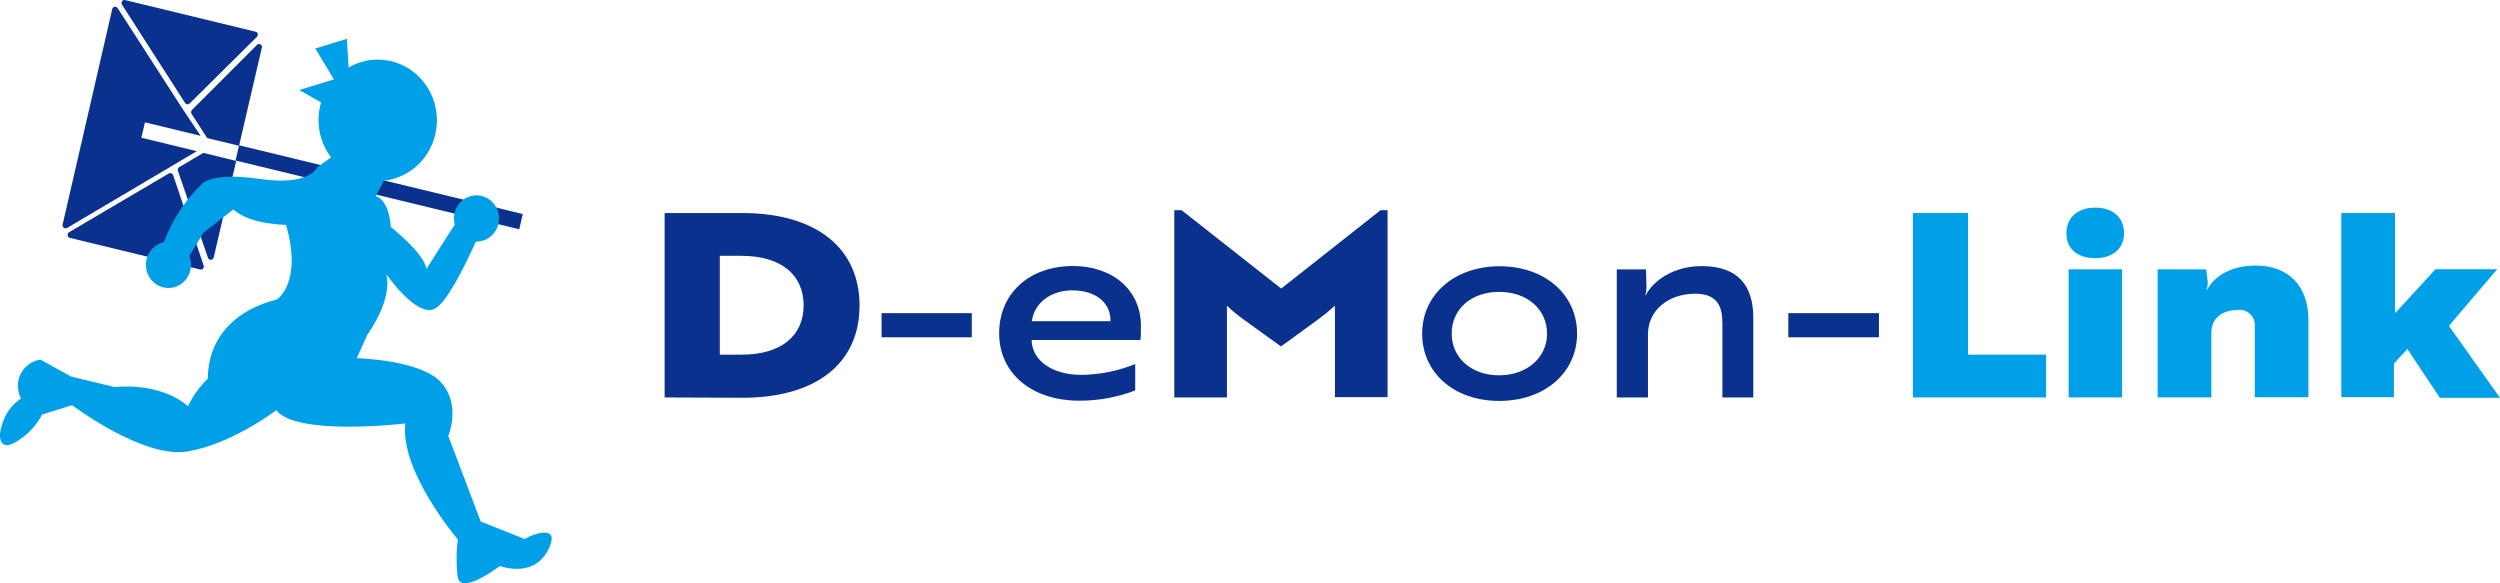
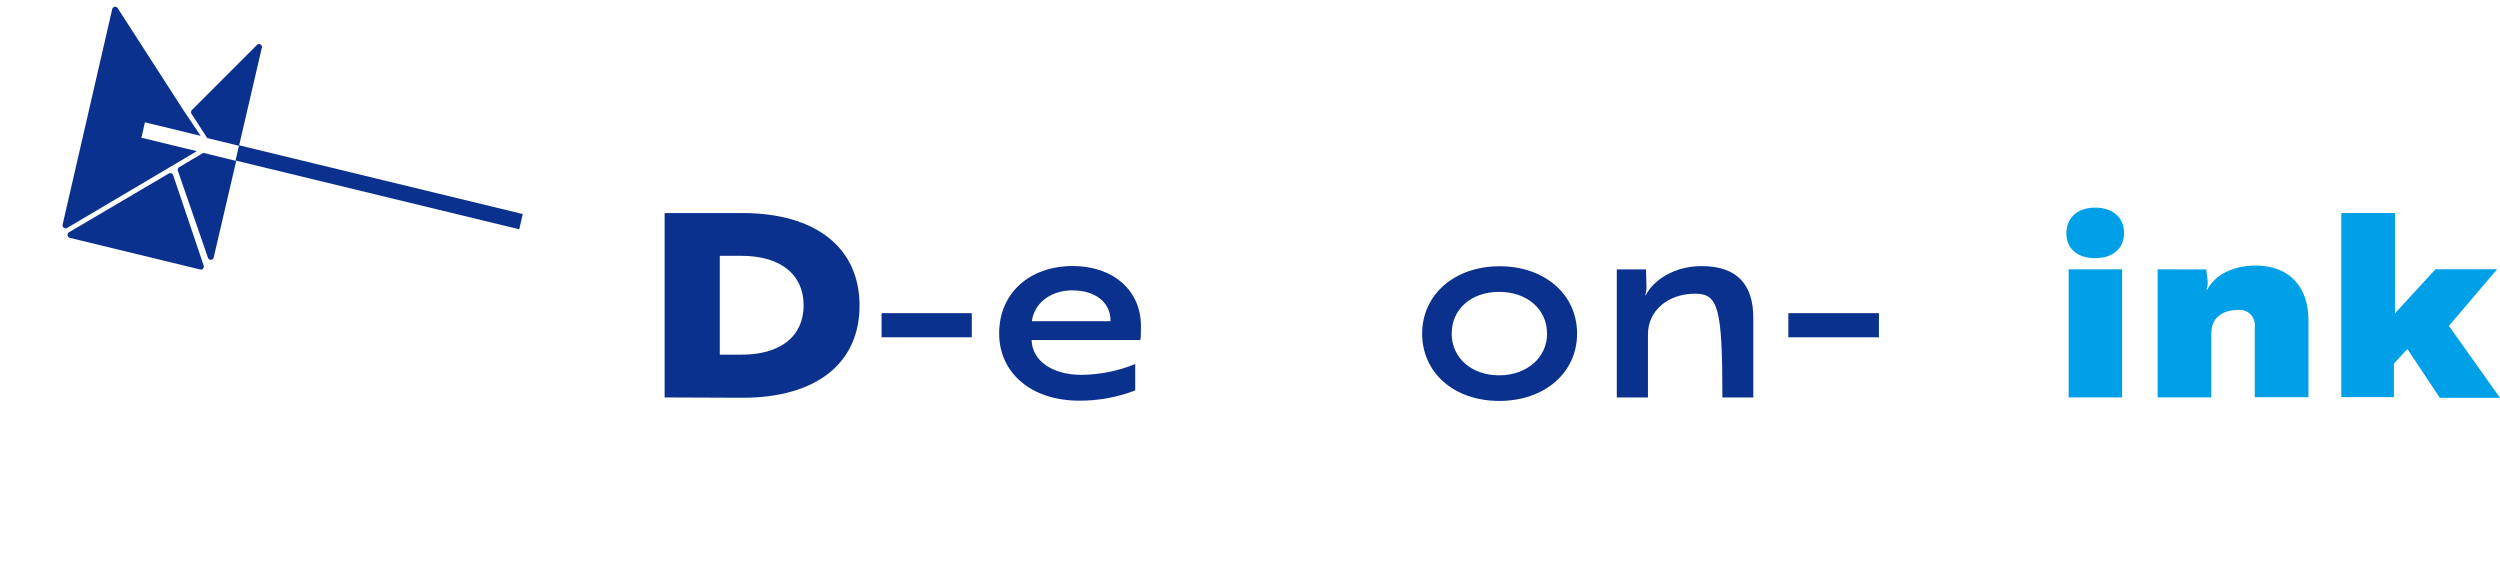
<svg xmlns="http://www.w3.org/2000/svg" width="150" height="35" viewBox="0 0 150 35" fill="none">
  <g clip-path="url(#clip0_200:2275)">
    <path d="M11.808 9.07L8.484 8.265L8.696 7.34L12.038 8.15L10.996 6.595L7.059 0.486C7.039 0.456 7.012 0.433 6.98 0.419C6.948 0.404 6.913 0.4 6.879 0.406C6.845 0.412 6.813 0.428 6.787 0.452C6.761 0.476 6.743 0.507 6.734 0.541L3.757 13.476C3.749 13.511 3.752 13.547 3.764 13.58C3.776 13.614 3.796 13.643 3.824 13.664C3.852 13.686 3.885 13.699 3.919 13.701C3.954 13.704 3.988 13.697 4.019 13.68L10.207 10.019L11.808 9.07Z" fill="#0B318F" />
    <path d="M10.388 10.505C10.379 10.48 10.364 10.457 10.346 10.438C10.327 10.42 10.305 10.405 10.281 10.396C10.256 10.387 10.23 10.383 10.204 10.385C10.178 10.387 10.153 10.395 10.13 10.408L4.141 13.934C4.11 13.953 4.086 13.981 4.071 14.014C4.056 14.047 4.05 14.084 4.056 14.12C4.061 14.156 4.077 14.19 4.101 14.217C4.124 14.244 4.156 14.263 4.19 14.272L12.011 16.169C12.043 16.178 12.076 16.177 12.107 16.167C12.138 16.157 12.165 16.139 12.187 16.114C12.208 16.089 12.223 16.059 12.228 16.026C12.234 15.993 12.231 15.96 12.219 15.929L10.388 10.505Z" fill="#0B318F" />
-     <path d="M11.105 6.178C11.119 6.201 11.137 6.22 11.16 6.234C11.182 6.248 11.207 6.257 11.232 6.26C11.258 6.263 11.285 6.26 11.309 6.252C11.334 6.243 11.357 6.229 11.375 6.211L15.417 2.207C15.439 2.185 15.456 2.156 15.464 2.124C15.472 2.093 15.472 2.06 15.463 2.028C15.454 1.997 15.437 1.969 15.414 1.947C15.391 1.924 15.362 1.909 15.331 1.902L7.51 0.005C7.475 -0.005 7.438 -0.003 7.404 0.01C7.371 0.022 7.341 0.045 7.321 0.076C7.3 0.106 7.289 0.142 7.289 0.179C7.289 0.216 7.3 0.252 7.32 0.282L11.105 6.178Z" fill="#0B318F" />
    <path d="M14.343 8.717L14.132 9.631L31.155 13.757L31.366 12.842L14.343 8.717Z" fill="#0B318F" />
    <path d="M15.385 2.73L11.52 6.595C11.49 6.625 11.47 6.665 11.466 6.708C11.461 6.751 11.47 6.794 11.493 6.831L12.431 8.284L14.343 8.747L15.696 2.925C15.709 2.904 15.717 2.881 15.721 2.856C15.724 2.832 15.723 2.807 15.718 2.783C15.712 2.76 15.702 2.737 15.688 2.717C15.674 2.697 15.656 2.681 15.635 2.668C15.615 2.655 15.592 2.647 15.569 2.643C15.545 2.639 15.521 2.64 15.498 2.646C15.474 2.652 15.453 2.662 15.433 2.677C15.414 2.691 15.398 2.709 15.385 2.73Z" fill="#0B318F" />
    <path d="M12.201 9.172L10.753 10.028C10.716 10.049 10.688 10.082 10.674 10.122C10.659 10.162 10.658 10.206 10.672 10.246L12.476 15.461C12.488 15.498 12.511 15.531 12.541 15.554C12.572 15.576 12.609 15.589 12.647 15.589C12.685 15.589 12.722 15.576 12.753 15.554C12.784 15.531 12.807 15.498 12.819 15.461L14.172 9.658L12.201 9.172Z" fill="#0B318F" />
-     <path d="M0.081 25.629C0.169 25.239 0.337 24.873 0.573 24.555C0.73 24.352 0.912 24.17 1.114 24.014L1.258 23.916C1.154 23.71 1.093 23.484 1.079 23.252C1.065 23.02 1.098 22.788 1.177 22.57C1.282 22.306 1.454 22.075 1.674 21.901C1.894 21.727 2.155 21.616 2.431 21.579L4.276 22.598L6.892 23.227C6.892 23.227 9.517 22.871 11.281 24.37C11.581 23.744 11.989 23.178 12.485 22.699C12.485 22.699 12.169 19.108 16.621 17.965C16.621 17.965 18.173 16.956 17.158 13.49C17.158 13.49 15.02 13.49 14 12.565L12.196 13.976L11.357 15.364C11.357 15.406 11.389 15.448 11.402 15.489C11.48 15.752 11.48 16.033 11.402 16.295C11.325 16.558 11.173 16.791 10.966 16.966C10.759 17.14 10.506 17.247 10.24 17.274C9.974 17.301 9.705 17.246 9.469 17.117C9.233 16.987 9.04 16.789 8.914 16.547C8.788 16.304 8.735 16.029 8.761 15.756C8.787 15.483 8.892 15.223 9.062 15.011C9.232 14.799 9.459 14.643 9.715 14.564L9.833 14.531C10.323 13.218 11.094 12.034 12.088 11.065C12.088 11.065 12.593 10.302 15.597 10.736C18.601 11.171 19.025 10.047 19.025 10.047L19.86 9.441C19.591 9.087 19.389 8.685 19.264 8.256C19.061 7.568 19.061 6.834 19.264 6.146L17.956 5.401L20.031 4.762L19.756 4.299L18.917 2.911L20.811 2.328L20.919 4.049C21.149 3.915 21.393 3.808 21.646 3.73C22.548 3.453 23.52 3.554 24.349 4.012C25.178 4.471 25.796 5.248 26.066 6.173C26.336 7.099 26.237 8.097 25.791 8.947C25.344 9.798 24.586 10.431 23.684 10.709C23.471 10.776 23.252 10.821 23.03 10.843L22.548 11.768C22.548 11.768 23.323 11.907 23.45 13.62C23.45 13.62 25.457 15.193 25.583 16.137L27.284 13.476C27.213 13.213 27.22 12.934 27.303 12.674C27.387 12.414 27.543 12.186 27.752 12.017C27.962 11.848 28.215 11.746 28.48 11.724C28.746 11.703 29.012 11.762 29.245 11.894C29.478 12.027 29.667 12.227 29.79 12.47C29.913 12.712 29.962 12.987 29.934 13.258C29.905 13.53 29.799 13.787 29.628 13.997C29.457 14.207 29.23 14.361 28.975 14.439C28.837 14.479 28.695 14.499 28.551 14.499C27.888 15.975 26.788 18.201 26.066 18.534C24.961 19.048 23.166 16.429 23.166 16.429C23.166 16.429 23.684 17.706 22.029 20.103L21.407 21.491C21.407 21.491 25.267 21.589 26.476 22.954C27.685 24.319 26.896 26.152 26.896 26.152L28.844 31.293L31.474 32.339C32.178 31.95 32.827 31.839 33.039 32.094C33.251 32.348 32.886 33.251 32.344 33.69C31.442 34.435 30.166 34.023 29.99 33.963C29.8 34.107 28.109 35.352 27.59 34.889C27.437 34.755 27.424 34.426 27.401 33.825C27.382 33.339 27.406 32.852 27.473 32.371C27.473 32.371 23.996 28.304 24.316 25.407C24.316 25.407 17.839 26.189 16.571 24.615C16.571 24.615 13.919 26.642 11.254 27.087C8.588 27.531 4.325 24.31 4.325 24.31L2.521 24.874C2.256 25.39 1.884 25.838 1.43 26.189C1.182 26.383 0.528 26.883 0.207 26.651C-0.113 26.42 0.009 25.86 0.081 25.629Z" fill="#00A0E9" />
    <path d="M39.877 23.847V12.782H44.536C48.938 12.782 51.573 14.855 51.573 18.335C51.573 21.815 48.952 23.866 44.55 23.866L39.877 23.847ZM43.188 15.35V21.279H44.505C46.841 21.279 48.217 20.172 48.217 18.317C48.217 16.461 46.828 15.35 44.491 15.35H43.188Z" fill="#0B318F" />
    <path d="M52.894 18.789H58.307V20.237H52.894V18.789Z" fill="#0B318F" />
    <path d="M68.456 19.552C68.456 19.876 68.456 20.214 68.424 20.399H61.897C61.924 21.644 63.138 22.491 64.892 22.491C65.995 22.479 67.087 22.259 68.113 21.843V23.426C67.039 23.837 65.903 24.046 64.757 24.041C61.897 24.041 59.949 22.398 59.949 20.001C59.949 17.604 61.753 15.961 64.382 15.961C66.791 15.966 68.456 17.424 68.456 19.552ZM64.365 17.419C63.047 17.419 62.06 18.173 61.911 19.27H66.629C66.656 18.164 65.731 17.424 64.365 17.424V17.419Z" fill="#0B318F" />
-     <path d="M76.858 20.788L74.603 19.159C74.256 18.911 73.926 18.639 73.615 18.345V23.847H70.458V12.611H70.895L76.872 17.313L82.835 12.611H83.254V23.828H80.097V18.345C79.826 18.59 79.411 18.928 79.096 19.159L76.858 20.788Z" fill="#0B318F" />
    <path d="M94.625 20.015C94.625 22.366 92.676 24.055 89.952 24.055C87.228 24.055 85.329 22.357 85.329 20.015C85.329 17.674 87.277 15.975 89.975 15.975C92.672 15.975 94.625 17.655 94.625 20.015ZM92.821 20.015C92.821 18.553 91.626 17.512 89.948 17.512C88.27 17.512 87.102 18.553 87.102 20.015C87.102 21.478 88.297 22.519 89.948 22.519C91.598 22.519 92.825 21.464 92.825 20.015H92.821Z" fill="#0B318F" />
-     <path d="M98.761 16.165L98.788 17.16C98.795 17.348 98.771 17.536 98.716 17.715H98.743C99.194 16.84 100.407 15.966 102.099 15.966C104.268 15.966 105.198 17.118 105.198 19.067V23.847H103.344V19.404C103.344 18.437 103.087 17.623 101.711 17.623C100.06 17.623 98.878 18.655 98.878 20.052V23.847H97.007V16.165H98.761Z" fill="#0B318F" />
+     <path d="M98.761 16.165L98.788 17.16C98.795 17.348 98.771 17.536 98.716 17.715H98.743C99.194 16.84 100.407 15.966 102.099 15.966C104.268 15.966 105.198 17.118 105.198 19.067V23.847H103.344C103.344 18.437 103.087 17.623 101.711 17.623C100.06 17.623 98.878 18.655 98.878 20.052V23.847H97.007V16.165H98.761Z" fill="#0B318F" />
    <path d="M107.3 18.789H112.735V20.237H107.3V18.789Z" fill="#0B318F" />
-     <path d="M114.773 23.847V12.782H118.084V21.279H122.766V23.847H114.773Z" fill="#00A0E9" />
    <path d="M125.707 12.458C126.771 12.458 127.443 13.046 127.443 13.981C127.443 14.915 126.771 15.489 125.707 15.489C124.642 15.489 123.984 14.925 123.984 13.999C123.984 13.073 124.642 12.458 125.707 12.458ZM127.326 16.16V23.842H124.119V16.16H127.326Z" fill="#00A0E9" />
    <path d="M132.373 16.165L132.463 16.887C132.473 17.054 132.447 17.222 132.387 17.377H132.432C132.928 16.452 134.019 15.934 135.35 15.934C137.312 15.934 138.507 17.16 138.507 19.205V23.833H135.287V19.636C135.304 19.498 135.291 19.359 135.249 19.227C135.207 19.096 135.136 18.975 135.043 18.875C134.949 18.776 134.835 18.698 134.709 18.65C134.582 18.601 134.447 18.582 134.312 18.595C133.293 18.595 132.68 19.113 132.68 19.983V23.842H129.459V16.16L132.373 16.165Z" fill="#00A0E9" />
    <path d="M146.933 19.552L150 23.87H146.392L144.443 20.941L143.636 21.815V23.828H140.479V12.782H143.699V18.798L146.126 16.156H149.829L146.933 19.552Z" fill="#00A0E9" />
  </g>
  <defs>
    <clipPath id="clip0_200:2275">
      <rect width="150" height="35" fill="white" />
    </clipPath>
  </defs>
</svg>